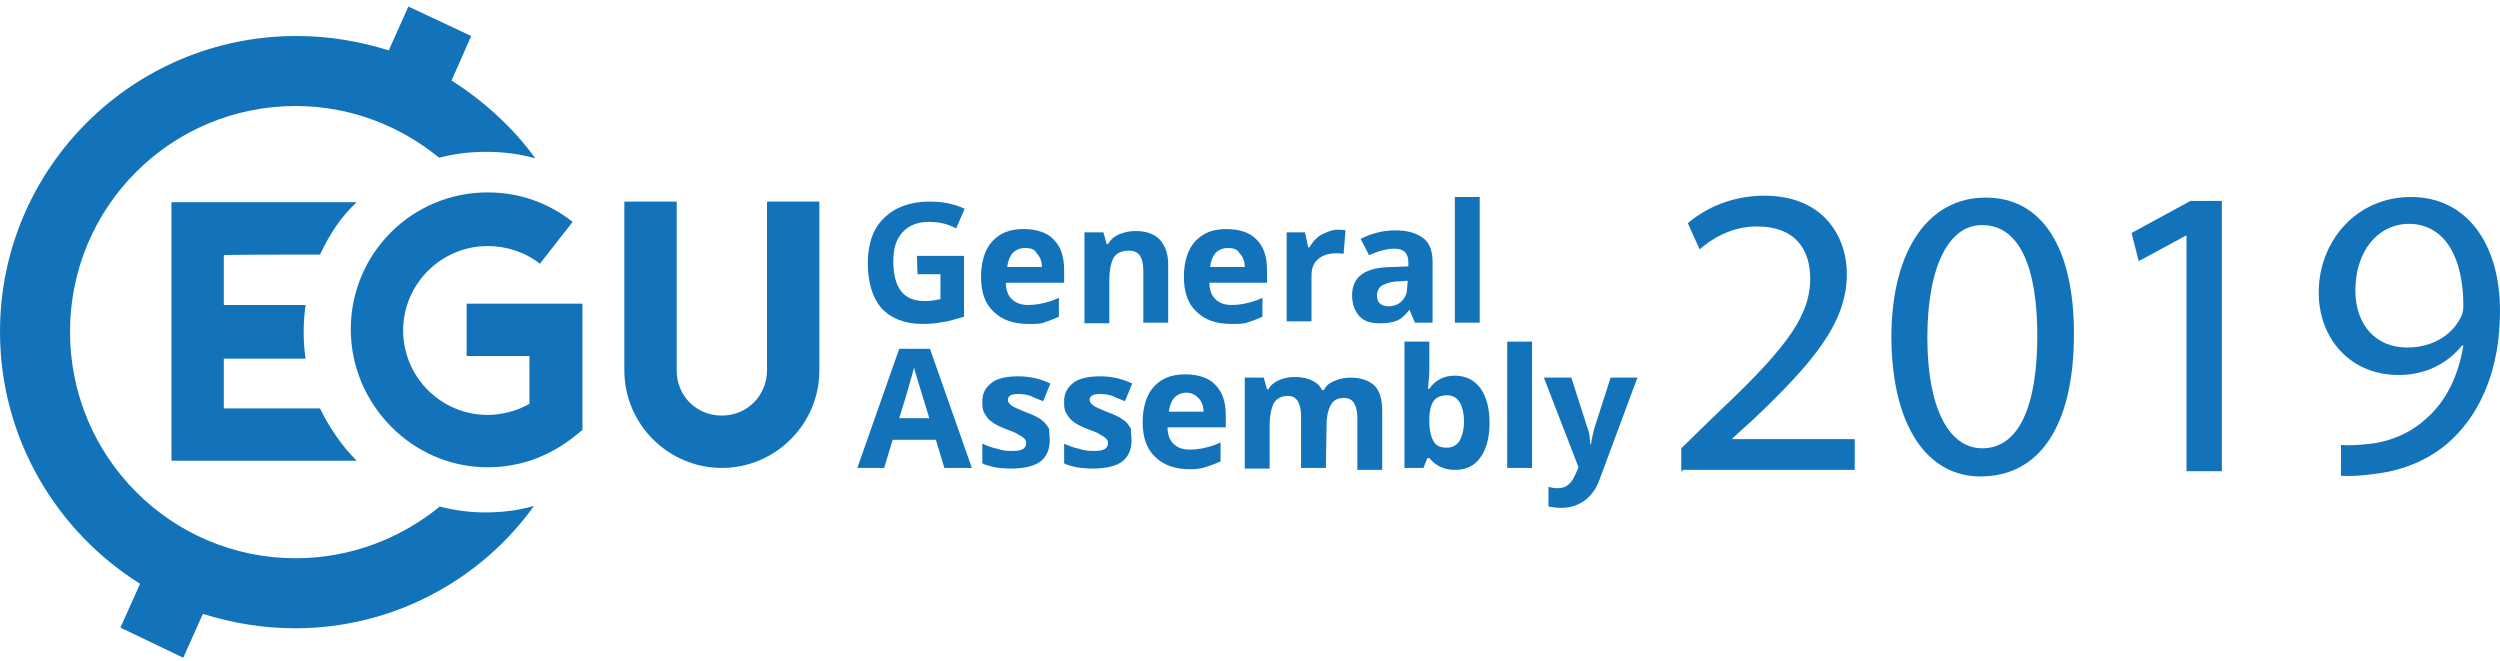
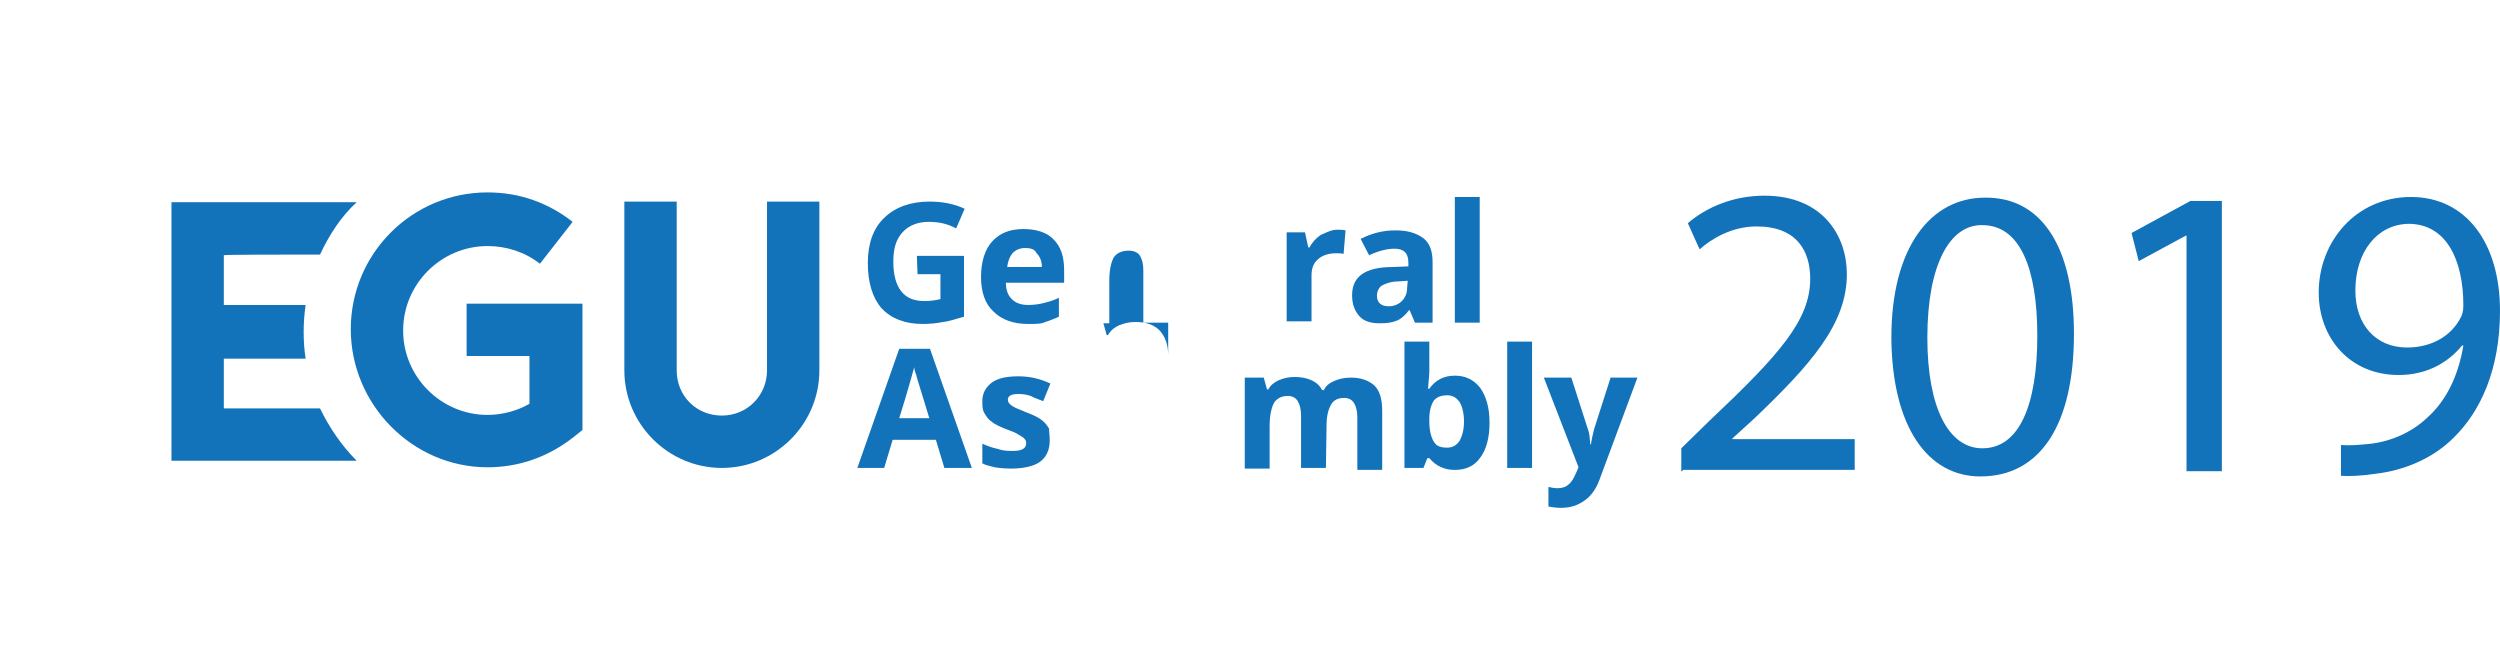
<svg xmlns="http://www.w3.org/2000/svg" version="1.1" id="Layer_1" x="0px" y="0px" width="382px" height="101px" viewBox="0 0 382 101" style="enable-background:new 0 0 382 101;" xml:space="preserve">
  <style type="text/css">
	.st0{fill:#1373BA;}
</style>
  <g>
    <g>
      <path class="st0" d="M140.1,39.1h7.2v9.3c-1.2,0.3-2.2,0.7-3.2,0.8c-1,0.2-2,0.3-3.1,0.3c-2.7,0-4.8-0.8-6.3-2.4    c-1.4-1.6-2.1-4-2.1-6.9s0.8-5.3,2.5-6.9c1.6-1.6,4-2.5,6.9-2.5c1.9,0,3.7,0.3,5.4,1.1l-1.3,3c-1.3-0.7-2.6-1-4.2-1    c-1.6,0-3,0.5-4,1.6s-1.4,2.5-1.4,4.5c0,1.9,0.4,3.5,1.2,4.5s1.9,1.5,3.6,1.5c0.8,0,1.6-0.1,2.4-0.3v-3.8h-3.5L140.1,39.1    L140.1,39.1z" />
      <path class="st0" d="M157.1,49.5c-2.2,0-4-0.6-5.3-1.9c-1.3-1.2-1.9-3-1.9-5.3s0.6-4.2,1.7-5.4c1.2-1.3,2.7-1.9,4.8-1.9    c1.9,0,3.6,0.5,4.6,1.6c1.1,1.1,1.6,2.6,1.6,4.7v1.9h-8.9c0,1.1,0.3,1.9,0.9,2.5c0.6,0.6,1.4,0.9,2.5,0.9c0.8,0,1.6-0.1,2.4-0.3    s1.5-0.4,2.3-0.8v2.9c-0.7,0.3-1.4,0.6-2.1,0.8C159.2,49.5,158.3,49.5,157.1,49.5z M156.6,37.9c-0.8,0-1.4,0.3-1.9,0.8    c-0.4,0.5-0.7,1.2-0.8,2.1h5.3c0-0.9-0.3-1.6-0.8-2.1C158.1,38.1,157.6,37.9,156.6,37.9z" />
-       <path class="st0" d="M178.5,49.3h-3.8v-8c0-1-0.2-1.7-0.5-2.2s-0.9-0.8-1.7-0.8c-1,0-1.8,0.3-2.3,1c-0.4,0.7-0.7,1.9-0.7,3.6v6.5    h-3.8V35.5h2.9l0.5,1.8h0.2c0.4-0.7,1-1.2,1.7-1.5c0.8-0.3,1.5-0.5,2.5-0.5c1.6,0,2.8,0.4,3.7,1.3c0.8,0.9,1.3,2.1,1.3,3.8    L178.5,49.3C178.5,49.3,178.5,49.3,178.5,49.3z" />
-       <path class="st0" d="M188.1,49.5c-2.2,0-4-0.6-5.3-1.9c-1.3-1.2-1.9-3-1.9-5.3s0.6-4.2,1.7-5.4c1.2-1.3,2.7-1.9,4.8-1.9    c1.9,0,3.6,0.5,4.6,1.6c1.1,1.1,1.6,2.6,1.6,4.7v1.9h-8.8c0,1.1,0.3,1.9,0.9,2.5c0.6,0.6,1.4,0.9,2.5,0.9c0.8,0,1.6-0.1,2.4-0.3    s1.5-0.4,2.3-0.8v2.9c-0.7,0.3-1.4,0.6-2.1,0.8C190.2,49.5,189.2,49.5,188.1,49.5z M187.6,37.9c-0.8,0-1.4,0.3-1.9,0.8    c-0.4,0.5-0.7,1.2-0.8,2.1h5.3c0-0.9-0.3-1.6-0.8-2.1C189.1,38.1,188.5,37.9,187.6,37.9z" />
+       <path class="st0" d="M178.5,49.3h-3.8v-8c0-1-0.2-1.7-0.5-2.2s-0.9-0.8-1.7-0.8c-1,0-1.8,0.3-2.3,1c-0.4,0.7-0.7,1.9-0.7,3.6v6.5    h-3.8h2.9l0.5,1.8h0.2c0.4-0.7,1-1.2,1.7-1.5c0.8-0.3,1.5-0.5,2.5-0.5c1.6,0,2.8,0.4,3.7,1.3c0.8,0.9,1.3,2.1,1.3,3.8    L178.5,49.3C178.5,49.3,178.5,49.3,178.5,49.3z" />
      <path class="st0" d="M204.3,35.1c0.5,0,0.9,0,1.3,0.1l-0.3,3.6c-0.3-0.1-0.7-0.1-1.1-0.1c-1.2,0-2.1,0.3-2.8,0.9s-1,1.4-1,2.5v7    h-3.8V35.5h2.8l0.5,2.3h0.2c0.4-0.8,1-1.4,1.7-1.9C202.7,35.5,203.5,35.1,204.3,35.1z" />
      <path class="st0" d="M216.2,49.3l-0.8-1.9h-0.1c-0.6,0.8-1.3,1.4-1.9,1.6c-0.7,0.3-1.5,0.4-2.6,0.4c-1.3,0-2.4-0.3-3.1-1.1    c-0.7-0.8-1.1-1.8-1.1-3.2s0.5-2.5,1.5-3.2s2.5-1.1,4.7-1.1l2.4-0.1v-0.6c0-1.4-0.7-2.1-2.1-2.1c-1.1,0-2.4,0.3-3.9,1l-1.3-2.5    c1.6-0.8,3.3-1.3,5.3-1.3c1.9,0,3.2,0.4,4.3,1.2c1,0.8,1.4,2,1.4,3.7v9.2L216.2,49.3L216.2,49.3z M215.1,42.9l-1.4,0.1    c-1.1,0-1.9,0.3-2.5,0.6c-0.5,0.3-0.8,0.9-0.8,1.6c0,1,0.6,1.6,1.8,1.6c0.8,0,1.5-0.3,2-0.8s0.8-1.2,0.8-1.9L215.1,42.9    L215.1,42.9z" />
      <path class="st0" d="M226.1,49.3h-3.8V30.1h3.8V49.3z" />
      <path class="st0" d="M144.3,71.5l-1.3-4.3h-6.6l-1.3,4.3H131l6.4-18.2h4.7l6.4,18.2H144.3z M142,63.9c-1.2-4-1.9-6.1-2-6.6    c-0.2-0.5-0.3-0.9-0.3-1.2c-0.3,1-1,3.7-2.3,7.8H142z" />
      <path class="st0" d="M160.4,67.3c0,1.4-0.5,2.5-1.4,3.2s-2.5,1.1-4.5,1.1c-1,0-1.9-0.1-2.5-0.2c-0.7-0.2-1.4-0.3-1.9-0.6v-3    c0.7,0.3,1.4,0.6,2.4,0.8c0.8,0.3,1.6,0.3,2.3,0.3c1.4,0,2-0.4,2-1.2c0-0.3-0.1-0.5-0.3-0.7s-0.5-0.4-0.9-0.6    c-0.4-0.3-1-0.5-1.8-0.8c-1-0.4-1.9-0.8-2.3-1.2c-0.5-0.3-0.8-0.8-1.1-1.3s-0.3-1.1-0.3-1.8c0-1.2,0.5-2.1,1.4-2.8s2.3-1,4.1-1    c1.6,0,3.2,0.3,4.9,1.1l-1.1,2.7c-0.7-0.3-1.4-0.5-1.9-0.8c-0.6-0.2-1.2-0.3-1.9-0.3c-1.1,0-1.6,0.3-1.6,0.9    c0,0.3,0.2,0.6,0.5,0.8c0.3,0.3,1.1,0.6,2.3,1.1c1.1,0.4,1.9,0.8,2.4,1.2s0.8,0.8,1.1,1.3C160.3,66.1,160.4,66.6,160.4,67.3z" />
-       <path class="st0" d="M172.9,67.3c0,1.4-0.5,2.5-1.4,3.2s-2.5,1.1-4.5,1.1c-1,0-1.9-0.1-2.5-0.2c-0.7-0.2-1.4-0.3-1.9-0.6v-3    c0.7,0.3,1.4,0.6,2.4,0.8c0.8,0.3,1.6,0.3,2.3,0.3c1.4,0,2-0.4,2-1.2c0-0.3-0.1-0.5-0.3-0.7s-0.5-0.4-0.9-0.6    c-0.4-0.3-1-0.5-1.8-0.8c-1-0.4-1.9-0.8-2.3-1.2c-0.5-0.3-0.8-0.8-1.1-1.3s-0.3-1.1-0.3-1.8c0-1.2,0.5-2.1,1.4-2.8s2.3-1,4.1-1    c1.6,0,3.2,0.3,4.9,1.1l-1.1,2.7c-0.7-0.3-1.4-0.5-1.9-0.8c-0.6-0.2-1.2-0.3-1.9-0.3c-1.1,0-1.6,0.3-1.6,0.9    c0,0.3,0.2,0.6,0.5,0.8c0.3,0.3,1.1,0.6,2.3,1.1c1.1,0.4,1.9,0.8,2.4,1.2c0.5,0.3,0.8,0.8,1.1,1.3    C172.8,66.1,172.9,66.6,172.9,67.3z" />
-       <path class="st0" d="M181.8,71.7c-2.2,0-4-0.6-5.3-1.9c-1.3-1.2-1.9-3-1.9-5.3c0-2.3,0.6-4.2,1.7-5.4c1.2-1.3,2.7-1.9,4.8-1.9    c1.9,0,3.6,0.5,4.6,1.6c1.1,1.1,1.6,2.6,1.6,4.7v1.8h-8.9c0,1.1,0.3,1.9,0.9,2.5c0.6,0.6,1.4,0.9,2.5,0.9c0.8,0,1.6-0.1,2.4-0.3    c0.8-0.2,1.5-0.4,2.3-0.8v2.9c-0.7,0.3-1.4,0.6-2.1,0.8C183.7,71.6,182.8,71.7,181.8,71.7z M181.3,60c-0.8,0-1.4,0.3-1.9,0.8    c-0.4,0.5-0.7,1.2-0.8,2.1h5.3c0-0.9-0.3-1.6-0.8-2.1S182,60,181.3,60z" />
      <path class="st0" d="M202.6,71.5h-3.8v-8c0-1-0.2-1.7-0.5-2.2s-0.8-0.8-1.5-0.8c-0.9,0-1.6,0.3-2.1,1c-0.4,0.7-0.7,1.9-0.7,3.6    v6.5h-3.8V57.7h2.9l0.5,1.8h0.2c0.3-0.6,0.9-1.1,1.6-1.4c0.7-0.3,1.5-0.5,2.4-0.5c2,0,3.6,0.7,4.2,2h0.3c0.3-0.7,0.9-1.1,1.6-1.4    c0.7-0.3,1.5-0.5,2.5-0.5c1.5,0,2.7,0.4,3.6,1.2c0.8,0.8,1.2,2,1.2,3.9v9h-3.8v-8c0-1-0.2-1.7-0.5-2.2s-0.8-0.8-1.5-0.8    c-0.9,0-1.6,0.3-2,1s-0.7,1.7-0.7,3.1L202.6,71.5L202.6,71.5z" />
      <path class="st0" d="M222.3,57.4c1.6,0,2.9,0.6,3.9,1.9c0.9,1.3,1.4,3,1.4,5.3s-0.5,4.1-1.4,5.3c-0.9,1.3-2.2,1.9-3.9,1.9    c-1.6,0-2.9-0.6-3.9-1.8h-0.3l-0.6,1.5h-2.9V52.2h3.8v4.5c0,0.6-0.1,1.4-0.2,2.7h0.2C219.3,58.1,220.6,57.4,222.3,57.4z     M221.1,60.4c-0.9,0-1.6,0.3-2,0.8c-0.4,0.6-0.7,1.5-0.7,2.8v0.4c0,1.4,0.3,2.5,0.7,3.1c0.4,0.7,1.1,0.9,2,0.9    c0.8,0,1.4-0.3,1.9-1c0.4-0.7,0.7-1.7,0.7-3c0-1.3-0.3-2.4-0.7-3C222.5,60.7,221.9,60.4,221.1,60.4z" />
      <path class="st0" d="M234.1,71.5h-3.8V52.2h3.8V71.5z" />
      <path class="st0" d="M235.9,57.7h4.2l2.5,7.8c0.3,0.7,0.3,1.4,0.4,2.4h0.1c0.1-0.8,0.3-1.6,0.5-2.4l2.5-7.8h4.1l-5.8,15.6    c-0.5,1.4-1.3,2.5-2.3,3.2s-2.1,1.1-3.6,1.1c-0.7,0-1.3-0.1-1.9-0.2v-3c0.4,0.1,0.9,0.2,1.4,0.2c0.7,0,1.3-0.2,1.7-0.6    c0.5-0.4,0.8-1,1.2-1.9l0.3-0.7L235.9,57.7z" />
    </g>
    <g>
-       <path class="st0" d="M67.2,77.4c-6,4.9-13.7,7.9-22,7.9c-19.1,0-34.5-15.5-34.5-34.6s15.4-34.5,34.5-34.5c8.3,0,15.9,3,21.9,7.9    c2.3-0.6,4.7-0.9,7.2-0.9s5.1,0.3,7.5,1C78.4,19.5,74,15.5,69,12.3l3-6.8L62.4,1l-3,6.7c-4.5-1.4-9.1-2.2-14.1-2.2    C20.3,5.5,0,25.7,0,50.7c0,16.2,8.6,30.5,21.4,38.5l-3,6.7l9.6,4.6l3-6.7c4.5,1.4,9.1,2.2,14.1,2.2c15,0,28.4-7.4,36.5-18.7    c-2.4,0.7-4.9,1-7.5,1C71.9,78.3,69.5,78,67.2,77.4z" />
      <path class="st0" d="M48.9,38.9c1.4-3,3.2-5.8,5.6-8H26.2v39.5h28.3c-2.3-2.3-4.2-5.1-5.6-8H34.2v-7.6h12.5    c-0.2-1.3-0.3-2.6-0.3-4.1c0-1.4,0.1-2.7,0.3-4.1H34.2V39C34.2,38.9,43.9,38.9,48.9,38.9z" />
      <path class="st0" d="M71.3,54.4h9.6v7.3c-1.9,1.1-4.2,1.7-6.4,1.7c-7.1,0-12.9-5.8-12.9-12.9s5.8-12.9,12.9-12.9    c2.9,0,5.7,0.9,8,2.7l5-6.4c-3.7-2.9-8.1-4.5-13-4.5c-11.6,0-20.9,9.4-20.9,20.9S63,71.4,74.5,71.4c4.7,0,9.1-1.5,13-4.5l1.5-1.2    V46.4H71.3V54.4z" />
      <path class="st0" d="M117.2,30.8v25.8c0,3.8-3,6.9-6.9,6.9s-6.9-3-6.9-6.9V30.8h-8v25.8c0,8.2,6.7,14.9,14.9,14.9    s14.9-6.7,14.9-14.9V30.8H117.2z" />
    </g>
  </g>
  <g>
    <path class="st0" d="M256.9,72v-3.5l4.4-4.3c10.6-10,15.3-15.3,15.3-21.6c0-4.2-2-8-8.2-8c-3.8,0-6.9,1.9-8.7,3.5l-1.8-4   c2.8-2.4,6.9-4.2,11.7-4.2c8.9,0,12.6,6.1,12.6,12c0,7.6-5.5,13.8-14.2,22.1l-3.3,3v0.1h18.7v4.7h-26.3V72H256.9z" />
    <path class="st0" d="M316.9,51c0,14-5.2,21.8-14.3,21.8c-8,0-13.5-7.5-13.6-21.2c0-13.8,6-21.4,14.3-21.4   C312,30.1,316.9,37.8,316.9,51z M294.5,51.6c0,10.8,3.3,16.9,8.4,16.9c5.7,0,8.4-6.7,8.4-17.2c0-10.2-2.6-16.9-8.4-16.9   C298,34.3,294.5,40.3,294.5,51.6z" />
    <path class="st0" d="M334.2,36H334l-7.2,3.9l-1.1-4.3l9-4.9h4.8V72h-5.4V36H334.2z" />
    <path class="st0" d="M357.8,68c1.2,0.1,2.6,0,4.5-0.2c3.2-0.4,6.3-1.8,8.6-4c2.7-2.4,4.7-6.1,5.5-11h-0.2c-2.3,2.8-5.6,4.5-9.7,4.5   c-7.4,0-12.2-5.6-12.2-12.6c0-7.8,5.7-14.6,14.1-14.6s13.6,7,13.6,17.4c0,9-3,15.4-7.1,19.4c-3.1,3.1-7.5,5-12,5.5   c-2,0.3-3.9,0.4-5.2,0.3V68H357.8z M359.9,44.4c0,5.2,3.1,8.7,7.9,8.7c3.8,0,6.7-1.8,8.1-4.4c0.3-0.5,0.5-1.1,0.5-2   c0-7-2.6-12.5-8.4-12.5C363.2,34.3,359.9,38.5,359.9,44.4z" />
  </g>
</svg>